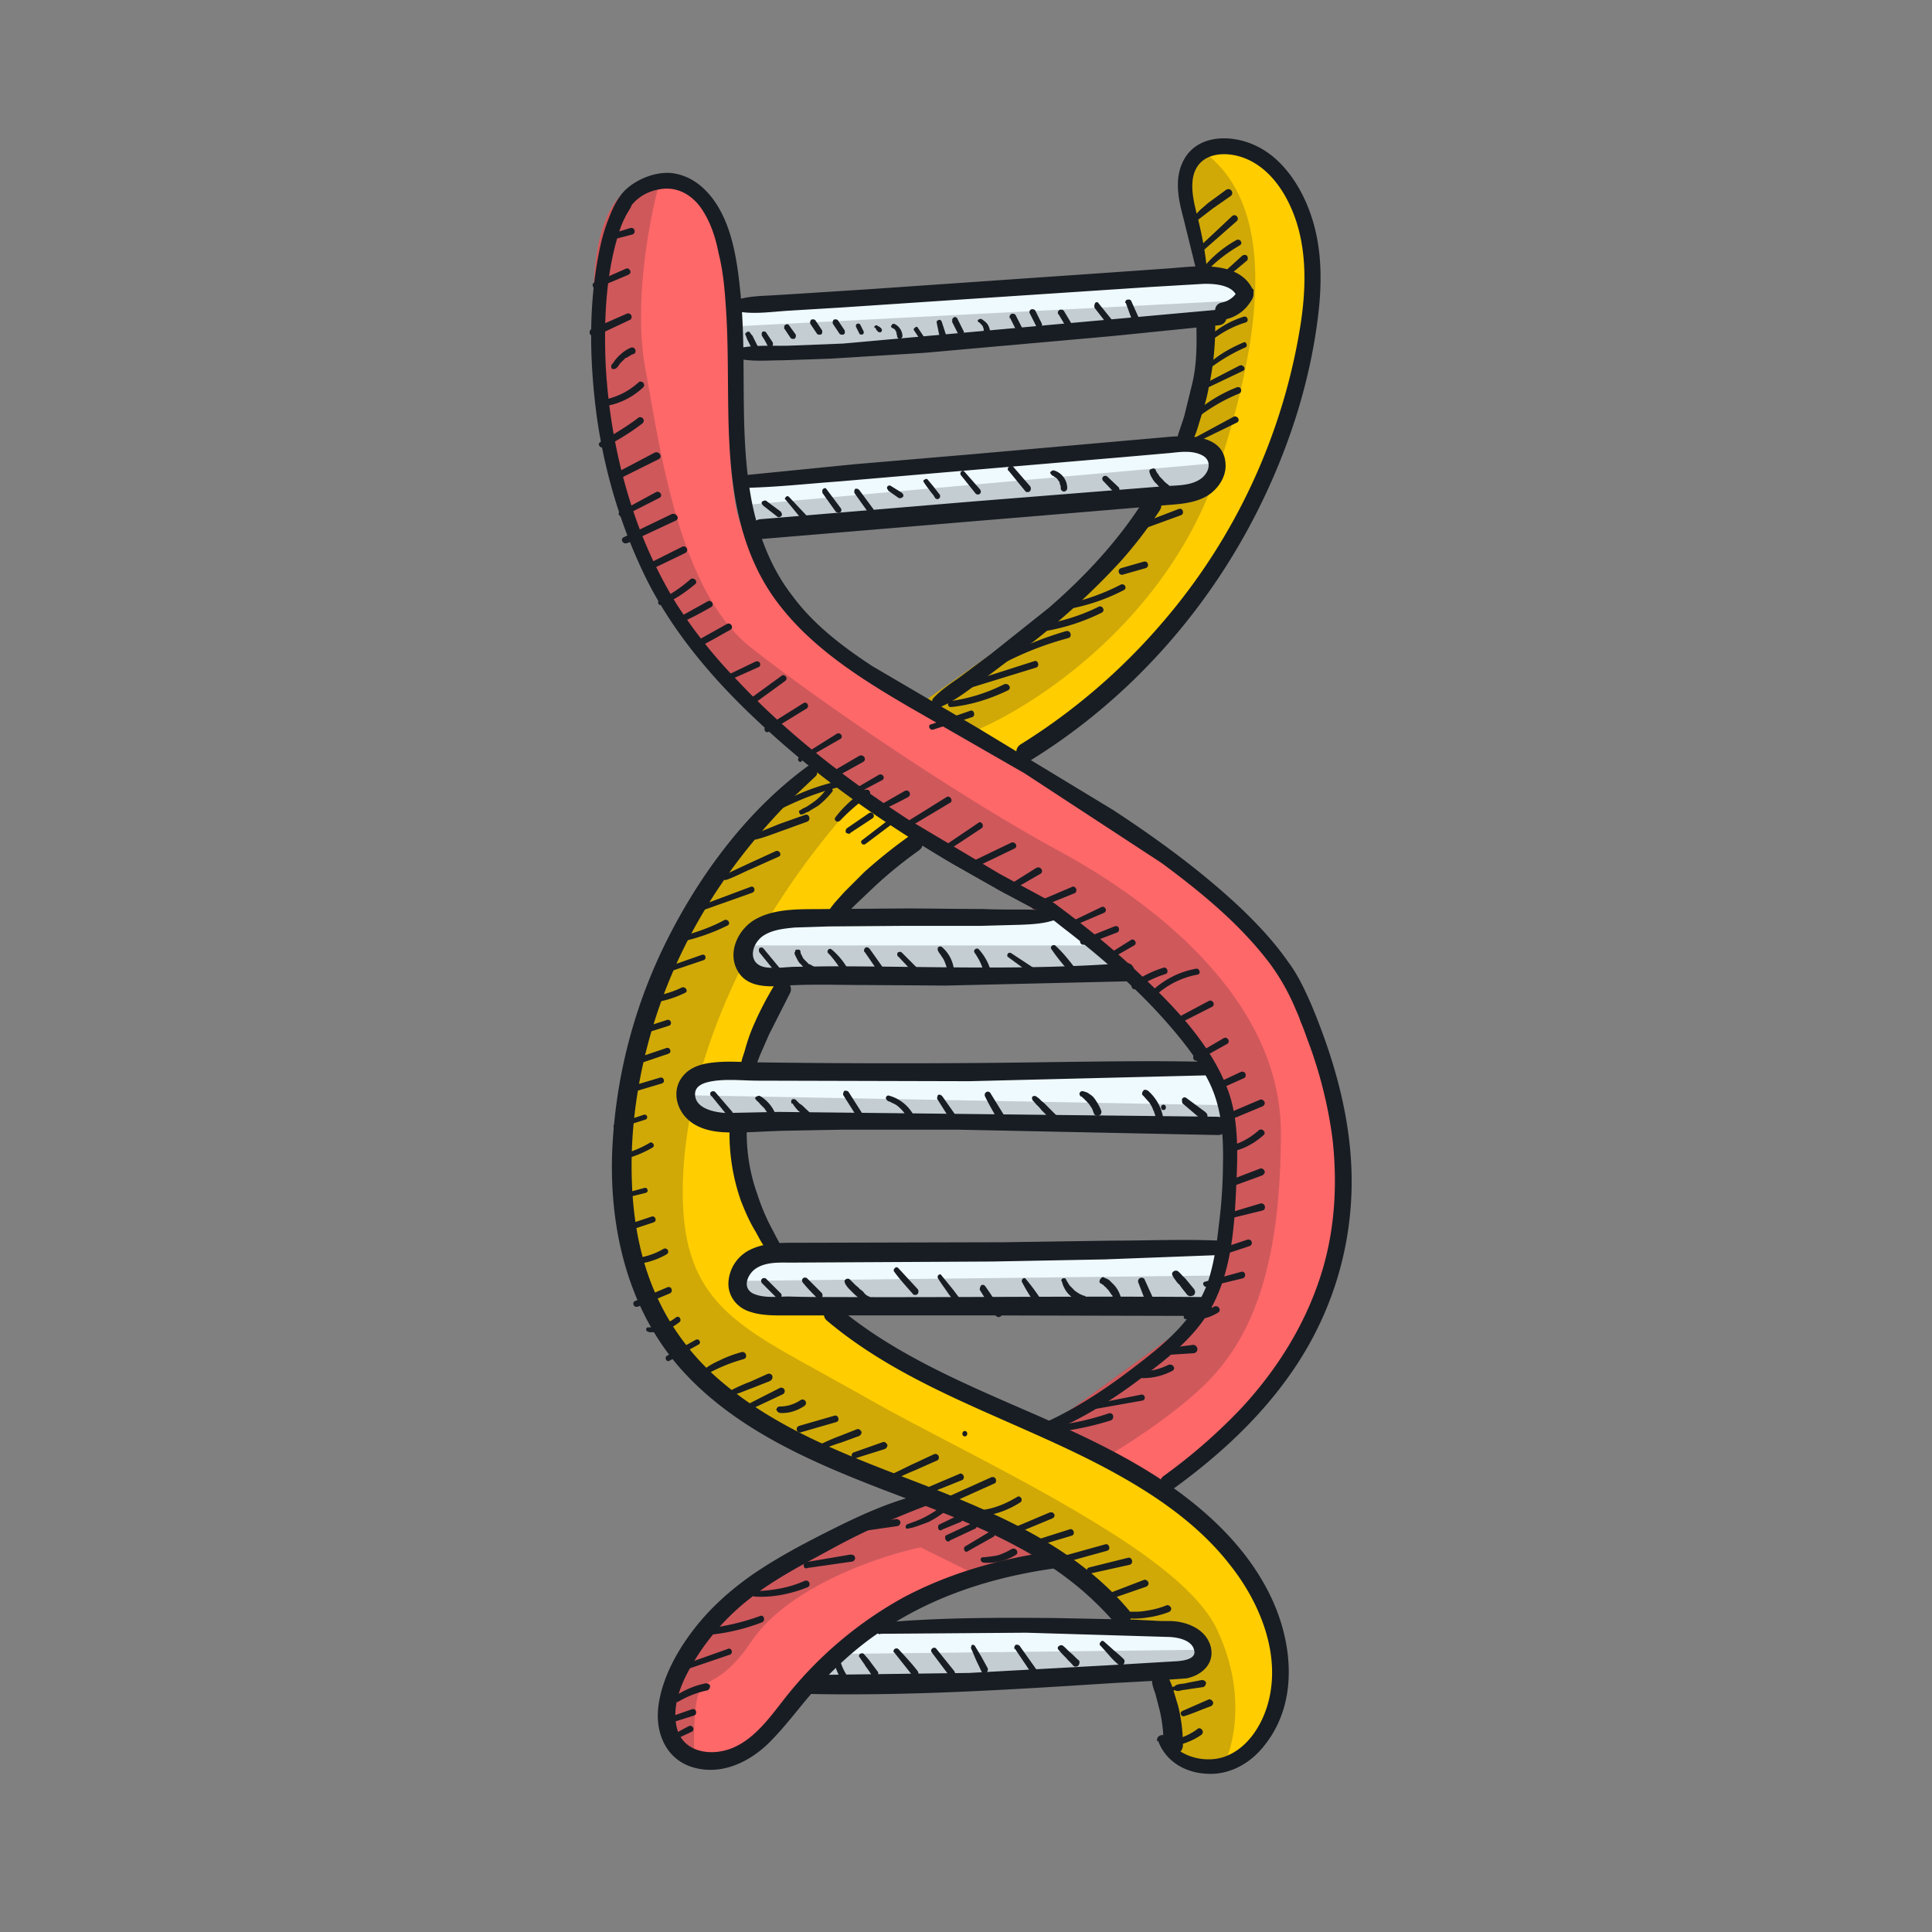
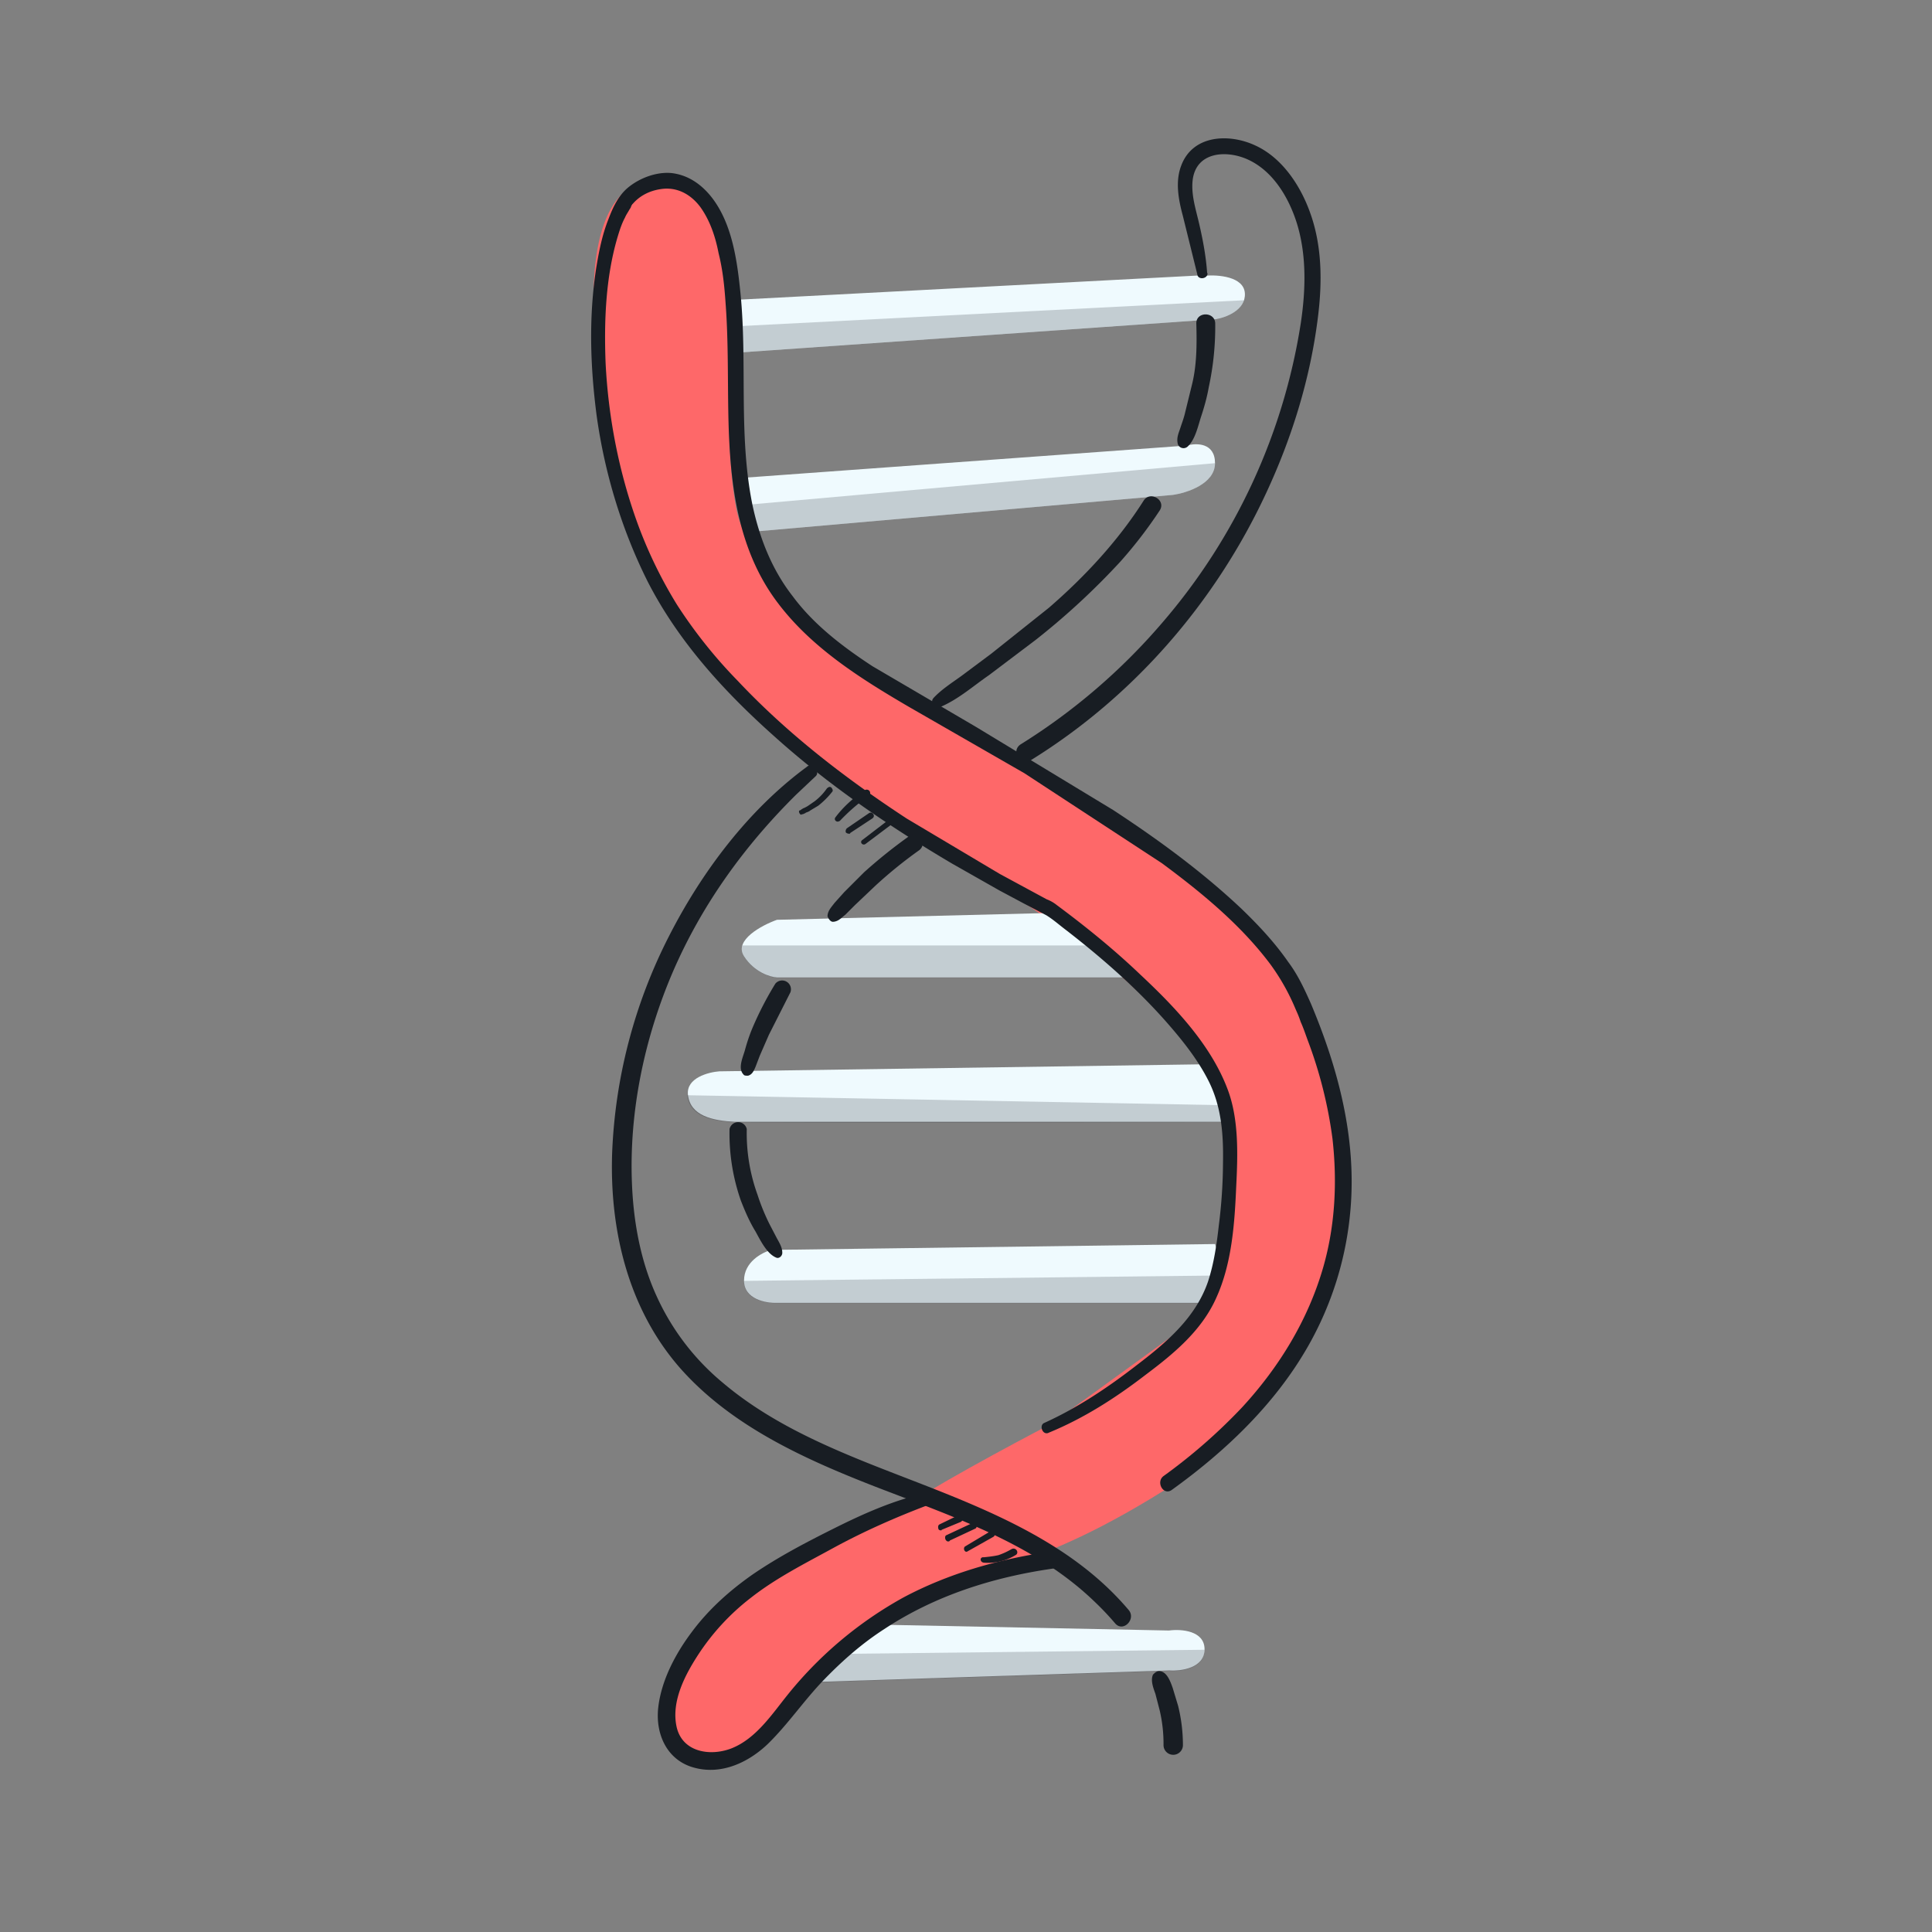
<svg xmlns="http://www.w3.org/2000/svg" width="46" height="46" fill="none">
  <rect width="100%" height="100%" fill="#808080" stroke="none" />
  <path fill="#fe6869" d="M15.727 14.16c-1.175-2.35-2.91-9.902 0-9.902 1.253 0 1.716 1.343 1.8 2.014-.13 1.25-.313 4.162 0 5.818.392 2.07 3.86 4.308 3.86 4.53s4.308 1.902 5.706 3.19 4.7 3.357 4.755 7.832-3.005 7.12-3.804 7.636c-3.552 2.294-5.035 2.098-5.986 2.545s-2.685 1.846-3.19 2.685-1.23 1.566-2.35 1.23-.783-1.4.28-2.965 3.748-2.182 4.587-2.797c.67-.492 2.704-1.585 3.636-2.07l2.853-2.07c.615-.504 1.343-.67 1.455-4.196s-6.2-6.937-7.273-7.552-5.147-3.58-6.322-5.93z" />
-   <path fill="#ffcd00" d="M28.623 6.33c-.354-.587-.85-1.958 0-2.74 1.287-.8 2.378.895 2.6 2.74s-.84 4.56-1.93 6.63c-.873 1.656-3.646 4.12-4.923 5.147l-2.462-1.343 4.056-2.853c1.203-.895 2.462-3.72 2.657-4.783.157-.85.065-2.22 0-2.797zM14.776 26.776c.067-3.5 3.142-7.235 4.67-8.67l2.46 1.846c-.67.494-2.103 1.634-2.46 2.238-.448.755-1.902 3.608-1.902 4.587s.503 2.937 1.427 3.804 1.734 1.426 2.937 2.098 4.7 2.098 6.182 2.993 1.986 2.35 2.406 3.608-.252 1.986-1.007 2.573-.867.168-1.4 0c-.425-.134-.345-.448-.252-.587.056-.26.06-.962-.364-1.678-.532-.895-1.5-1.818-2.126-2.35s-1.93-1.035-3.05-1.566-3.2-1.23-4.755-2.2-2.853-2.322-2.77-6.685z" />
-   <path fill="#181d23" fill-rule="evenodd" d="M29.014 11.14c1.483-4.53.895-6.63-.392-7.552-.85.783-.354 2.154 0 2.74.065.578.157 1.947 0 2.797-.196 1.063-1.455 3.888-2.657 4.783L21.91 16.76l1.23.67c1.464-.587 4.688-2.668 5.874-6.294zm-13.287 3.02c-1.175-2.35-2.9-9.902 0-9.902-.242.84-.655 2.915-.364 4.503l.097.545c.353 2.004.862 4.886 2.42 6.112 1.706 1.343 5.007 3.58 7.33 4.84s5.287 3.58 5.287 6.713-.67 4.7-1.538 5.706c-.694.806-2.08 1.703-2.687 2.05l-1.498-.694.24-.126 2.853-2.07.185-.143c.568-.426 1.168-.877 1.27-4.053.106-3.35-5.595-6.596-7.076-7.44l-.197-.113c-.053-.03-.114-.067-.18-.1-.334-.2-.835-.552-1.413-.986-3.055 3.34-4.28 6.997-4.196 9.626.073 2.272 1.23 2.913 3.206 4.004l1 .556c.606.35 1.347.738 2.138 1.153h.001l.82.43c.95.502 1.93 1.035 2.8 1.577 1.3.8 2.365 1.642 2.743 2.433.738 1.544.393 2.86.128 3.327-.28.114-.442.024-.644-.1-.1-.056-.2-.117-.35-.16-.425-.134-.345-.448-.252-.587.056-.26.06-.962-.364-1.678-.53-.895-1.5-1.818-2.126-2.35a3.28 3.28 0 0 0-.422-.301 12.38 12.38 0 0 1-1.726.548l-1.292-.638c-.98.205-3.155.94-4.028 2.238-.426.633-.728.806-.938.927-.328.188-.432.247-.432 1.73-1.12-.336-.783-1.4.28-2.965.718-1.058 2.177-1.682 3.306-2.166.542-.232 1-.432 1.28-.63a9.47 9.47 0 0 1 .662-.428 42.05 42.05 0 0 0-1.033-.436c-1.078-.444-2.387-.983-3.46-1.654-1.566-.98-2.853-2.322-2.77-6.685.066-3.447 3.065-7.14 4.613-8.616-1.44-1.18-3.005-2.686-3.662-4z" opacity=".2" />
  <path fill="#effafe" d="M28.678 6.552 17.5 7.14V8.4l11.44-.8c.242-.037.722-.213.7-.615s-.643-.448-.95-.42zm-.418 4.056-10.77.783.53 1.26 9.902-.867c.336-.047 1.007-.263 1.007-.755s-.447-.485-.67-.42zM18.497 21.9l6.713-.168 1.595 1.54h-8.308c-.16-.01-.537-.123-.783-.504s.42-.737.783-.867zm-1.37 3.608 11.552-.168.53 1.37H17.5c-.532-.028-1.063-.14-1.12-.643-.045-.403.485-.54.755-.56zm1.23 4.252 10.573-.14c.2.56-.084 1.165-.252 1.4h-10.18c-.26.01-.783-.084-.783-.53s.43-.67.643-.727zm9.483 9.062-6.937-.14-1.65 1.37 8.587-.28c.28.02.84-.056.84-.503s-.56-.485-.84-.448z" />
  <g fill="#181d23">
    <path fill-rule="evenodd" d="M27.84 39.783c.28.02.84-.056.84-.503l-8.6.098-.825.685 8.587-.28zm.838-8.755a1.88 1.88 0 0 0 .284-.658l-11.25.127c0 .447.522.54.783.53h10.182zm.522-4.308-.158-.408-12.68-.235c.056.503.587.615 1.12.643.425.022 8 .01 11.72 0zm-2.396-3.44-.797-.77h-8.33a.29.29 0 0 0 .037.266c.246.38.625.494.783.504h8.308zm2.126-12.252-11.175.993.266.63 9.902-.867c.336-.047 1.007-.263 1.007-.755zm.674-3.878L17.5 7.77v.63l11.44-.8c.203-.03.573-.16.674-.438z" opacity=".2" />
    <path d="M24.96 34.116c.846-.346 1.603-.833 2.32-1.385.667-.5 1.333-1.05 1.68-1.833.372-.82.436-1.77.474-2.654.038-.756.064-1.6-.205-2.308-.4-1.064-1.256-1.962-2.077-2.73-.628-.6-1.295-1.14-1.987-1.654a.888.888 0 0 0-.244-.14l-1.115-.603-2.218-1.32c-1.45-.95-2.833-2.013-4.026-3.282a11.516 11.516 0 0 1-1.45-1.82 10.68 10.68 0 0 1-.923-1.9c-.45-1.23-.705-2.54-.77-3.846-.038-.987 0-2.026.282-2.987.05-.167.103-.333.18-.474.026-.064.064-.115.1-.18.013-.026.04-.05.05-.1.038-.05 0-.013.038-.05.167-.192.4-.308.654-.346.385-.064.718.115.95.423.23.32.36.705.436 1.1.1.397.14.795.167 1.192.064.846.05 1.705.064 2.55.026 1.615.18 3.282 1.192 4.603.808 1.064 1.974 1.795 3.116 2.462l2.744 1.577 3.27 2.14c.936.692 1.872 1.46 2.577 2.397a5.15 5.15 0 0 1 .602 1.064c.05.115.077.167.128.32.064.14.115.295.167.436a10.49 10.49 0 0 1 .59 2.346c.115 1.026.064 2.064-.218 3.05-.36 1.257-1.05 2.385-1.936 3.346a13.166 13.166 0 0 1-1.86 1.628c-.205.14-.013.487.192.333 1.282-.923 2.45-2.038 3.23-3.4a7.9 7.9 0 0 0 1.026-3.346c.128-1.68-.308-3.308-.95-4.834-.154-.346-.308-.68-.538-.987-.32-.462-.705-.872-1.103-1.257-.936-.885-1.987-1.654-3.064-2.36l-3.257-1.974-2.474-1.45c-.705-.462-1.397-.987-1.9-1.667-.5-.64-.795-1.397-.962-2.192-.333-1.654-.115-3.36-.282-5.026-.077-.756-.192-1.628-.667-2.256-.244-.32-.564-.55-.962-.6-.346-.038-.756.103-1.05.346-.23.192-.36.474-.462.744-.154.385-.23.782-.295 1.18-.18 1.167-.14 2.346.013 3.513.192 1.372.6 2.718 1.218 3.95.73 1.423 1.82 2.615 3 3.667 1.295 1.167 2.744 2.154 4.244 3.04l1.128.64.577.308.538.282c.167.103.308.23.462.346.846.654 1.667 1.372 2.372 2.167.385.436.756.898 1.013 1.4.32.615.372 1.282.36 1.974a12.19 12.19 0 0 1-.1 1.5c-.05.45-.115.9-.256 1.333-.295.86-.987 1.45-1.692 1.987-.692.538-1.423 1.026-2.218 1.385-.115.064-.026.295.115.23zm-2.924 1.436c-.756.167-1.474.487-2.167.833-.667.333-1.333.68-1.95 1.103-.55.385-1.05.833-1.45 1.372-.385.513-.718 1.14-.795 1.782s.205 1.282.872 1.45c.64.167 1.27-.128 1.73-.564.487-.474.872-1.05 1.346-1.538.436-.45.9-.86 1.436-1.205 1.205-.795 2.577-1.23 4-1.436.115-.013.167-.154.14-.256-.026-.115-.14-.167-.256-.14-1.192.18-2.36.513-3.423 1.077a9.312 9.312 0 0 0-2.744 2.295c-.385.474-.77 1.077-1.372 1.308-.513.192-1.167.077-1.295-.526s.205-1.23.513-1.705a5.51 5.51 0 0 1 1.256-1.359c.603-.474 1.295-.82 1.974-1.192.73-.397 1.487-.73 2.27-1.026.154-.064.1-.308-.1-.27z" />
    <path d="M28.742 6.513c-.026-.4-.1-.795-.192-1.192-.077-.333-.192-.68-.154-1.026.077-.68.795-.73 1.308-.5.6.27.974.897 1.167 1.5.244.77.218 1.615.1 2.4a14.29 14.29 0 0 1-3.295 7.128 14.602 14.602 0 0 1-3.372 2.898c-.244.154-.026.538.23.385 2.45-1.513 4.4-3.756 5.615-6.372.615-1.32 1.05-2.73 1.23-4.18.103-.82.103-1.68-.18-2.474-.23-.654-.667-1.32-1.308-1.615-.628-.295-1.5-.256-1.77.487-.14.372-.064.795.04 1.18l.346 1.4c.013.14.256.115.244-.038zm-.462 4.117c.18-.167.244-.487.32-.718s.14-.462.18-.692a6.8 6.8 0 0 0 .154-1.513c0-.295-.462-.295-.45 0 .013.474.013.974-.1 1.436l-.167.68c-.026.115-.064.218-.103.333-.038.128-.102.244-.077.385.013.115.14.167.23.1zm-5.885 6.2c.423-.18.782-.5 1.154-.756l1.103-.833a17.21 17.21 0 0 0 2.026-1.872 10.62 10.62 0 0 0 .936-1.218c.154-.244-.23-.474-.385-.23-.603.95-1.398 1.808-2.256 2.55L23.6 15.565l-.705.526c-.23.167-.474.32-.667.526-.102.115.038.256.167.205zm5.065 23.027c-.077.14 0 .333.05.474l.103.398a3.5 3.5 0 0 1 .09.821.231.231 0 1 0 .462 0 3.9 3.9 0 0 0-.115-.936l-.128-.423c-.05-.14-.128-.372-.295-.4-.064-.013-.128.026-.167.077zm-8.244-21.603c-1.4 1.026-2.513 2.513-3.295 4.05a12.4 12.4 0 0 0-1.346 5.141c-.064 1.846.385 3.73 1.628 5.14 1.218 1.372 2.95 2.154 4.628 2.808 1.82.705 3.77 1.346 5.205 2.718a6.85 6.85 0 0 1 .513.538c.192.23.513-.103.32-.32-1.27-1.5-3.1-2.282-4.872-2.974-1.68-.654-3.423-1.27-4.808-2.45a5.77 5.77 0 0 1-1.564-2.064c-.372-.82-.538-1.73-.577-2.628-.077-1.73.295-3.5.974-5.077.692-1.6 1.705-3 2.936-4.218l.462-.436c.115-.103-.064-.333-.205-.23zm.628 3.693c.128-.013.192-.1.282-.167l.23-.23.487-.462c.32-.295.667-.577 1.026-.833.1-.064.128-.18.077-.282s-.192-.14-.282-.077a12.02 12.02 0 0 0-1.09.872l-.474.474-.23.256c-.077.103-.167.192-.167.32.026.064.077.14.14.128zm-2.038 3.666c.103-.026.14-.115.18-.205l.103-.27.218-.5.513-1.013a.21.21 0 0 0-.359-.205 7.91 7.91 0 0 0-.538 1.038c-.077.18-.14.372-.192.564-.05.167-.167.423-.026.564.013.026.064.026.102.026zm.82 4.217c0-.128-.064-.23-.128-.346l-.167-.32a4.97 4.97 0 0 1-.295-.718 4.31 4.31 0 0 1-.256-1.564.21.21 0 0 0-.41 0 4.825 4.825 0 0 0 .27 1.705c.1.256.205.5.346.73.115.205.27.538.5.628.064.026.14-.04.14-.115z" />
-     <path d="M27.575 41.45c.18.487.64.757 1.154.782.564.038 1.077-.27 1.4-.705.782-1 .654-2.398.14-3.487-.55-1.167-1.526-2.077-2.577-2.782-1.115-.744-2.36-1.282-3.6-1.82-1.436-.628-2.897-1.282-4.115-2.295-.205-.167-.487.115-.295.295 1.974 1.667 4.513 2.36 6.757 3.577 1.064.577 2.1 1.282 2.846 2.244.705.885 1.205 2.1.923 3.23-.14.564-.5 1.154-1.077 1.346-.487.154-1.1-.026-1.36-.474-.064-.103-.256-.038-.218.1zm-10.1-34.052c.423.1.872.026 1.295 0l1.27-.077 2.5-.167 4.833-.32 1.308-.077c.256 0 .667.026.77.308.013-.05.013-.103.026-.154a.55.55 0 0 1-.397.295c-.256.064-.154.45.103.397a.937.937 0 0 0 .5-.295c.05-.064.103-.128.14-.205.05-.115.013-.205-.05-.308-.18-.282-.5-.397-.82-.436-.397-.05-.82.013-1.218.038l-1.423.1-5.564.385-1.6.103-.808.05c-.282.013-.6.026-.86.128-.128.05-.14.218-.013.244z" />
-     <path d="M17.575 8.54c.346.077.73.038 1.077.038l1.115-.038 2.256-.14 4.475-.4 2.526-.256c.244-.026.244-.397 0-.372l-8.95.808-1.27.05c-.397.013-.833-.026-1.23.064-.128.026-.128.23 0 .256zm.128 3.076c.77-.013 1.526-.1 2.282-.154l2.23-.192 4.513-.385 1.14-.1c.244-.026.513-.064.744.05.244.115.192.385.013.538-.244.205-.628.18-.923.205l-4.513.36-5.077.423c-.308.026-.308.5 0 .474l9.654-.808c.346-.026.718-.05 1.013-.244.244-.167.423-.45.4-.744-.038-.667-.82-.68-1.32-.64l-4.795.423-2.705.23-2.705.27c-.154.038-.115.295.038.282zm7.475 10.14c-.295-.1-.564-.1-.872-.1-.295 0-.603 0-.897-.013-.615 0-1.23-.013-1.846-.013l-1.846.013c-.55.013-1.18-.038-1.68.218-.423.205-.718.757-.5 1.205.218.462.756.436 1.192.4.615-.038 1.244-.013 1.872-.013l1.923.013 4.27-.1c.282-.026.282-.462 0-.436-2.346.18-4.705.077-7.052.077l-.872.013c-.205.013-.423.038-.628.013-.45-.064-.372-.55-.064-.757.218-.14.487-.167.744-.192l.808-.026 1.692-.013h1.9l.962-.026c.32-.013.603-.026.898-.14.064-.013.077-.128-.013-.154zm3.59 3.526c-1.795-.04-3.6.013-5.372.026a241.15 241.15 0 0 1-5.282-.013c-.372 0-.744-.038-1.103 0-.282.026-.577.103-.756.333-.23.282-.18.667.038.936.244.295.628.385 1 .397.462.013.9-.026 1.372-.038l1.398-.026h2.744l6.18.128c.282.013.282-.423 0-.436l-10.45-.115-1.244.026c-.27-.013-.744-.1-.744-.45 0-.244.308-.295.5-.32.333-.038.667 0 1 0l5.026.013 5.68-.14c.218-.013.218-.32.013-.32zm.27 4.257c-.846-.038-1.705 0-2.564 0l-2.564.038-5.052.013c-.346 0-.705.013-1.026.18a.92.92 0 0 0-.487.744c-.026.32.18.6.474.705.308.115.654.1.974.1h4.64l5.205.013c.282 0 .282-.436 0-.45-2.923-.026-5.846.013-8.77 0-.36 0-.718 0-1.077-.013-.27 0-.615.05-.872-.077-.23-.128-.14-.4.026-.55.244-.205.602-.18.897-.18l4.795-.026 2.654-.05 2.718-.103c.218-.026.23-.32.026-.333zM20.96 38.9l3.474-.026 3.423.102c.205.013.526.077.577.32.05.205-.256.244-.398.256l-1.692.1-3.27.18-3.808.05a.23.23 0 0 0 0 .45c2.398.05 4.795-.102 7.192-.256l.898-.05.885-.064c.218-.038.45-.167.55-.372.115-.23.038-.5-.128-.68-.18-.192-.45-.282-.692-.308-.154-.013-.308 0-.462-.013l-.5-.026-1.872-.038c-1.398-.013-2.808-.013-4.192.115-.14.026-.154.256.013.27zm2.012-4.7c.077 0 .077-.128 0-.128s-.077.128 0 .128zm4.73-7.77c.077 0 .077-.128 0-.128s-.077.128 0 .128zm.77-21.155.4-.308.423-.295c.102-.064.013-.218-.1-.154l-.436.32-.192.167-.18.192c-.064.05 0 .128.064.077zm.115.745.86-.756c.077-.077-.038-.192-.115-.115l-.833.782c-.064.05.026.14.1.1zm.091.493c.243-.27.526-.487.833-.667.1-.05.013-.18-.077-.128a2.75 2.75 0 0 0-.846.73c-.04.038.05.103.1.064zm.384.217.628-.526c.026-.026.026-.077 0-.115-.026-.026-.077-.026-.115 0l-.603.55c-.026.026-.026.064 0 .1s.064.026.1 0zm.282.552a.89.89 0 0 0 .5-.333c.013-.026 0-.064-.026-.077s-.064 0-.077.026a.83.83 0 0 1-.423.295c-.064.013-.038.103.026.1z" />
-     <path d="M28.832 8.116c.244-.192.526-.346.82-.436.1-.026.05-.167-.038-.14a2.23 2.23 0 0 0-.859.5c-.05.05.026.128.077.077zm-.077.692c.282-.218.577-.397.9-.538.064-.026.013-.154-.05-.115-.333.14-.667.333-.923.6-.05.038.013.103.064.064zm0 .422.833-.397c.1-.038.013-.167-.077-.128l-.82.423c-.05.038 0 .128.064.103zm-.167.655a4.25 4.25 0 0 1 .91-.513c.038-.013.064-.05.05-.1s-.05-.064-.1-.05a3.38 3.38 0 0 0-.949.564c-.038.038.026.128.077.1zm-.064.628.923-.45c.1-.05.013-.18-.077-.14l-.9.487c-.064.038-.013.14.064.102zm-1.257 2.064.846-.308c.04-.013.064-.05.05-.1s-.05-.064-.1-.05l-.833.32c-.077.038-.05.154.026.128zm-.525 1.103.538-.154c.038-.013.064-.05.05-.102-.013-.04-.05-.064-.103-.05l-.538.154c-.038.013-.064.05-.05.103.013.038.05.064.103.05zm-1.462.846a4.62 4.62 0 0 0 1.474-.474c.1-.05.013-.18-.077-.128a5.14 5.14 0 0 1-1.436.487c-.077 0-.038.128.04.115zm-.782.55a4.86 4.86 0 0 0 1.731-.487c.1-.05.013-.192-.077-.14-.513.257-1.077.4-1.64.474-.115.013-.115.154-.013.154zm-.564.694a7.57 7.57 0 0 1 1.5-.577c.102-.026.064-.192-.05-.167a8.384 8.384 0 0 0-1.526.615c-.1.05-.013.18.077.128zm-.808.6 1.538-.474c.103-.026.05-.192-.038-.154l-1.526.487c-.1.04-.064.167.026.14zm-.474.464c.474-.05.923-.192 1.346-.397.103-.05.013-.192-.1-.14a4.037 4.037 0 0 1-1.282.397c-.077.013-.05.154.026.14zm-.436.538.923-.295c.103-.026.05-.192-.038-.154l-.923.32c-.1.013-.05.154.04.128zM18.5 19.308c.474-.244.95-.436 1.462-.564.1-.026.05-.167-.038-.14-.526.128-1.04.32-1.474.615-.05.04 0 .115.05.1zm-.502.68c.205-.05.4-.128.615-.205l.603-.218c.103-.038.05-.192-.038-.167l-.615.218-.603.244c-.1.038-.038.14.038.128zm-.705.962c.218-.077.4-.18.615-.27l.628-.282c.1-.038.013-.18-.077-.128l-.615.282-.603.282c-.064.038-.026.14.05.115zm-.757.794 1.372-.487c.1-.038.05-.18-.04-.14l-1.372.513c-.077.026-.05.14.038.115zm-.32.68a4.807 4.807 0 0 0 1.1-.385c.1-.04.013-.18-.077-.128-.333.18-.692.295-1.05.397-.064.013-.038.128.038.115zm-.45.77.987-.333c.077-.026.05-.154-.038-.128l-.987.346c-.064.038-.038.14.038.115zm-.333.692a2.51 2.51 0 0 0 .872-.244c.1-.038.013-.167-.077-.128-.257.128-.54.192-.82.244-.064.013-.05.14.026.128zm-.282.782.77-.244c.1-.026.05-.167-.038-.14l-.756.244c-.103.038-.064.167.026.14zm0 .68.756-.256c.1-.026.05-.167-.038-.14l-.757.256c-.1.038-.05.18.04.14zm-.167.68.77-.23c.1-.026.05-.167-.04-.14l-.77.23c-.077.038-.04.167.038.14zm-.308.847.692-.218c.077-.026.038-.14-.04-.115l-.692.23c-.05.013-.026.115.038.103zm-.013.757c.308-.038.603-.154.872-.308.077-.038 0-.154-.064-.115a2.464 2.464 0 0 1-.82.308c-.064.026-.05.128.013.115zm.1.922.616-.154c.077-.026.038-.14-.04-.115l-.615.167c-.064.013-.026.128.038.103zm.1.782.692-.23c.1-.026.05-.167-.038-.14l-.692.23c-.1.038-.05.167.038.14zm.128.77a1.8 1.8 0 0 0 .885-.244c.077-.05.013-.167-.077-.128a1.65 1.65 0 0 1-.808.23c-.1.013-.1.14 0 .14zm.18 1.013.77-.32c.038-.013.064-.05.05-.1s-.05-.064-.1-.05l-.782.333c-.064.038-.013.154.05.128zm.282.6c.27.013.526-.077.73-.244.026-.026.026-.064 0-.1s-.064-.026-.1 0a1.12 1.12 0 0 1-.64.23c-.077-.013-.077.103 0 .103zm.486.68.692-.385c.077-.038.013-.154-.064-.115l-.692.385c-.064.05 0 .154.064.115zm.78.384a3.96 3.96 0 0 1 .987-.423c.103-.026.064-.192-.05-.167-.18.05-.36.115-.538.205-.18.077-.333.18-.474.308-.038.026.026.102.077.077zm.76.423c.14-.038.282-.103.423-.154l.423-.167c.05-.026.077-.064.064-.128-.026-.05-.077-.064-.128-.038l-.4.18a3.96 3.96 0 0 0-.41.18c-.1.038-.038.154.038.128zm.487.307.68-.32c.038-.026.05-.077.026-.115s-.077-.05-.115-.026l-.68.346c-.038.013-.05.064-.026.103.026.026.077.038.115.013zm.609.129c.205.013.4-.05.577-.167.038-.026.05-.077.026-.115s-.077-.05-.115-.026a.88.88 0 0 1-.5.154.081.081 0 0 0-.077.077c.013.038.05.077.1.077zm.487.462.846-.244c.102-.026.05-.18-.038-.154l-.846.244c-.1.038-.05.18.04.154zm.538.384c.14-.038.282-.1.423-.14l.423-.154c.038-.013.077-.064.064-.103s-.064-.077-.102-.064l-.423.167c-.14.05-.282.115-.423.18-.077.038-.026.14.038.115zm.77.232.692-.218c.038-.013.077-.064.064-.103s-.064-.077-.103-.064l-.692.244c-.038.013-.064.05-.05.1 0 .038.05.064.1.05zm.846.525c.192-.064.36-.154.55-.23l.55-.244c.038-.013.05-.077.026-.115s-.077-.05-.115-.026l-.526.244-.526.256c-.064.05-.026.14.04.115zm.846.333.833-.333c.04-.013.064-.05.05-.102-.013-.038-.064-.077-.103-.05l-.846.36c-.064.026-.013.154.064.128zm.616.192 1-.45c.04-.013.05-.077.026-.115s-.077-.05-.115-.026l-1 .45a.07.07 0 0 0-.026.102c.038.05.1.05.115.038zm.756.32c.308-.038.603-.154.86-.32.077-.05 0-.18-.077-.128-.257.154-.526.27-.82.308-.038 0-.064.05-.05.1s.05.064.1.05zm.846.385.77-.32c.04-.013.077-.064.05-.103-.026-.05-.064-.05-.115-.038l-.756.32c-.077.038-.026.167.05.14zm.462.32.77-.23c.103-.026.05-.18-.038-.154l-.77.244c-.1.026-.05.167.038.14zm.692.384.923-.256c.102-.026.05-.18-.038-.154l-.923.256c-.077.05-.05.18.04.154zm.538.283.923-.205c.103-.026.064-.192-.038-.167l-.923.23c-.1.026-.05.167.038.14zm.526.59.782-.27c.038-.013.077-.05.064-.103-.013-.038-.064-.077-.103-.064l-.77.295c-.038.013-.064.05-.05.1 0 .038.038.064.077.05zm.282.462c.167.038.36.026.526 0a2.31 2.31 0 0 0 .513-.128c.038-.013.077-.05.064-.102-.013-.038-.064-.077-.103-.064a2 2 0 0 1-.474.128 1.404 1.404 0 0 1-.244.026h-.256c-.1.013-.103.115-.026.14zm1.167 1.73h.038c-.013 0-.013-.013-.026-.013.05.05.128.026.18.013s.115-.013.167-.026l.346-.05c.038-.013.064-.064.064-.103-.013-.05-.064-.064-.103-.064l-.333.064a.63.63 0 0 1-.154.026c-.05.013-.14.013-.167.077l.026-.026c-.013.013-.026.013-.038.013-.064.013-.05.103 0 .1zm.256.615c.205-.064.4-.154.615-.23.038-.013.077-.05.064-.103-.013-.038-.064-.077-.103-.064l-.615.27c-.1.038-.038.154.038.128zm-.153.693c.192-.05.385-.128.55-.244.038-.026.05-.077.026-.115s-.077-.064-.115-.026c-.154.115-.32.192-.513.244-.038.013-.064.05-.05.1s.064.064.102.05zm-12.065-.103c.167-.064.32-.14.487-.218a.07.07 0 0 0 .026-.103c-.026-.038-.064-.05-.103-.026a5.1 5.1 0 0 0-.449.256c-.026.013-.04.038-.026.064a.097.097 0 0 0 .064.026zm-.155-.384.692-.218c.04-.013.064-.05.05-.1s-.05-.064-.1-.05l-.692.244c-.064.026-.038.14.038.115zm.322-.55a2.29 2.29 0 0 1 .692-.269c.038-.013.064-.064.064-.103-.013-.05-.064-.064-.103-.064-.256.05-.5.154-.718.295-.1.064-.026.192.064.14zm.205-.77 1.013-.346c.1-.026.05-.18-.038-.14l-1.013.36c-.064.026-.038.154.038.128zm.383-.808a4.79 4.79 0 0 0 1.398-.308c.1-.038.05-.192-.038-.154-.45.167-.9.256-1.372.32-.077.026-.064.14.013.14zm1.232-.923c.423.026.86-.064 1.244-.218.115-.038.05-.205-.064-.154-.372.167-.782.23-1.18.244-.1 0-.1.115 0 .128zm1.244-.68 1.077-.154c.05-.013.077-.064.064-.103-.013-.05-.064-.064-.103-.064l-1.064.18c-.038.013-.064.05-.05.1 0 .038.038.05.077.05zm1.36-.884.795-.115c.05-.013.077-.064.064-.103-.013-.05-.064-.064-.103-.064l-.77.128c-.1.013-.077.154.013.154zm1.013-.54c.192-.064.385-.1.577-.038.038.013.1-.013.103-.05s-.013-.1-.05-.103a1.18 1.18 0 0 0-.667.077c-.077.026-.038.14.04.115zm3.6-1.82a6.84 6.84 0 0 0 1.257-.27c.103-.038.064-.205-.05-.167a6.47 6.47 0 0 1-1.218.282c-.038 0-.077.026-.077.077.013.038.05.077.1.077zm.783-.525 1.23-.218c.1-.026.05-.167-.038-.14l-1.23.244c-.077.013-.04.128.038.115zm1.038-.77c.308.05.628-.013.9-.154.103-.05.013-.192-.1-.14a1.51 1.51 0 0 1-.385.128 1.47 1.47 0 0 1-.41.013c-.1 0-.115.14-.026.154zm.63-.525.77-.05c.05 0 .1-.038.1-.1 0-.038-.038-.1-.1-.1l-.782.1c-.077.013-.064.14.013.14zm.6-.86a1.13 1.13 0 0 0 .756-.154c.1-.05.013-.205-.1-.14a1.133 1.133 0 0 1-.64.154c-.077-.013-.102.128-.026.14zm.5-.768.846-.205c.103-.026.064-.192-.038-.154l-.846.23c-.1.013-.05.14.038.128zm.32-.744.692-.23c.038-.013.064-.05.05-.102-.013-.04-.05-.064-.103-.05l-.692.23c-.038.013-.064.05-.05.103.013.038.064.064.103.05zm.217-.884.782-.192c.103-.026.064-.192-.05-.167l-.77.23c-.1.013-.05.14.038.128zm0-.744.77-.282c.038-.013.077-.064.064-.103s-.064-.077-.103-.064l-.77.295c-.038.013-.064.05-.05.103.013.026.05.064.1.05zm0-.846c.295-.038.577-.192.808-.398.077-.064-.038-.18-.115-.115a1.63 1.63 0 0 1-.73.385c-.038.013-.05.05-.05.077.026.04.05.05.1.05zm-.153-.692.923-.385c.038-.013.077-.05.064-.103-.013-.038-.064-.077-.103-.064l-.936.398c-.077.038-.026.18.05.154zm-.13-.782.628-.282c.038-.013.05-.077.026-.115s-.077-.05-.115-.026l-.628.295a.07.07 0 0 0-.026.102c.026.026.077.038.115.026zm-.475-.706.692-.385c.1-.05.013-.192-.077-.14l-.68.397c-.1.05-.013.18.064.128zm-.525-.834.86-.436c.1-.05.013-.192-.077-.14l-.846.45c-.103.038-.026.167.064.128zm-.55-.64a2.007 2.007 0 0 1 1.064-.564c.1-.013.05-.167-.038-.14a2.05 2.05 0 0 0-1.128.615c-.05.05.038.154.103.1zm-.394-.23c.205-.154.45-.27.692-.346.103-.026.05-.18-.038-.154a2.55 2.55 0 0 0-.73.36c-.038.026-.05.064-.026.103.013.05.064.064.103.04zm-.68-.667.628-.36c.1-.05 0-.192-.077-.128l-.615.385c-.064.038-.013.14.064.103zm-.55-.373.77-.295c.038-.013.064-.05.05-.1s-.05-.064-.1-.05l-.77.308c-.038.013-.064.05-.05.077.013.038.05.064.1.05zm-.4-.397.872-.372a.07.07 0 0 0 .026-.103c-.026-.038-.064-.05-.103-.026l-.833.4c-.064.013-.026.115.038.1zm-.768-.46.923-.372c.038-.013.064-.05.05-.103-.013-.04-.064-.077-.103-.05l-.936.398c-.064.026-.013.154.064.128zm-.667-.385.782-.45c.1-.05.013-.205-.1-.14l-.756.474c-.077.05-.013.167.064.115zm-.665-.654.833-.4c.1-.05.013-.18-.077-.14l-.833.4c-.1.05-.013.18.077.14zm-.784-.333.833-.55c.077-.05 0-.192-.077-.128l-.833.564c-.077.05 0 .167.077.115zm-.782-.64.86-.513c.1-.05 0-.192-.077-.14l-.846.526c-.1.05-.013.18.064.128zm-.704-.374c.192-.077.385-.18.577-.282.038-.026.05-.077.026-.115s-.077-.05-.115-.026l-.538.308c-.026.013-.038.05-.026.077s.05.05.077.04zm-.757-.307.705-.372c.1-.05.013-.18-.077-.128l-.68.397c-.064.04-.013.14.05.103zm-.436-.424.692-.385c.1-.05.013-.205-.1-.14l-.68.398c-.1.038-.013.167.077.128zm-.782-.4.923-.526c.1-.05.013-.18-.077-.128l-.9.564c-.05.038 0 .128.064.1zm-.77-.706.9-.55c.077-.05.013-.18-.077-.128l-.9.564c-.064.05 0 .167.077.115zm-.372-.653.756-.55c.038-.026.05-.064.026-.103s-.077-.05-.103-.026l-.756.55c-.026.026-.05.064-.026.103.026.026.077.038.103.026zm-.73-.5.86-.385c.038-.013.05-.064.026-.103s-.064-.04-.103-.026l-.833.4c-.05.013-.013.128.05.103zm-.6-.847c.27-.128.526-.282.782-.423.1-.05.013-.192-.077-.14l-.782.436c-.077.05-.013.167.077.128zm-.383-.602c.244-.102.474-.23.705-.36.1-.05.013-.192-.077-.14l-.692.385c-.064.05 0 .154.064.115zm-.437-.423c.282-.115.538-.295.77-.487.077-.064-.04-.18-.115-.115-.218.192-.462.36-.73.487-.038.013-.05.064-.026.103.013.026.064.026.103.013zm-.23-.86.77-.372c.038-.026.05-.077.026-.115s-.077-.05-.115-.026l-.77.385c-.038.026-.05.077-.026.103.026.038.077.05.115.026zm-.615-.603 1.154-.538c.102-.05.013-.192-.1-.154l-1.14.55c-.1.05-.013.18.077.14zm-.1-.64.86-.436c.1-.05.013-.18-.077-.14l-.846.46c-.1.04-.013.154.064.115zm-.077-.9.923-.46c.103-.05.013-.205-.1-.154l-.9.474c-.077.064 0 .192.077.14zm-.372-.742c.32-.167.615-.346.9-.564.038-.026.05-.077.026-.115s-.077-.05-.115-.026c-.282.218-.6.4-.897.577-.1.04-.013.167.077.128zm.128-1.002c.295-.064.577-.218.795-.423.077-.077-.038-.192-.115-.115a1.7 1.7 0 0 1-.718.385c-.102.026-.064.167.038.154zm.18-.9c.013-.013.026-.038.038-.05 0-.013.013-.013.013-.026l.013-.013c.026-.038.064-.064.1-.103l.04-.04c0 .013.013 0 .026 0l.013-.013c.013 0 .013-.013.026-.013a.44.44 0 0 1 .128-.064c.038-.013.05-.077.026-.115s-.077-.05-.115-.026a.82.82 0 0 0-.244.167c-.038.026-.064.064-.1.103s-.064.1-.1.128c-.013.038-.013.1.026.103s.077 0 .103-.038zm-.552-.73L15 7.615c.038-.013.05-.077.026-.115s-.077-.05-.115-.026l-.846.372c-.026.026-.038.077-.013.115s.064.038.103.026zm.052-1.153.756-.32c.04-.013.077-.064.05-.103-.026-.05-.064-.064-.115-.038l-.756.333c-.05.038 0 .167.064.128zm.32-1.142.54-.14c.038-.013.064-.05.05-.103-.013-.038-.05-.064-.103-.05l-.54.167c-.064.038-.038.154.05.128zm3.23 2.244a.848.848 0 0 1 .038.1l.115.23c.013.038.064.05.103.026s.05-.064.026-.103l-.115-.23-.026-.026c-.013-.026-.026-.026-.026-.038-.013-.026-.038-.038-.064-.026-.05.026-.064.05-.05.077zm.385.014c.05.077.1.154.14.244.013.026.064.038.1.026s.038-.064.026-.1l-.154-.23c-.013-.026-.05-.038-.077-.026s-.038.038-.026.077zm.533-.173.154.23c.013.026.05.038.1.026.026-.013.038-.064.026-.1l-.167-.23c-.013-.013-.026-.013-.038-.013s-.026 0-.038.013c-.026.013-.038.038-.026.064zm.628-.1.154.23c.013.026.05.038.1.026.026-.013.038-.05.026-.1l-.154-.23c-.013-.026-.05-.038-.1-.026a.098.098 0 0 0-.026.1zm.537 0 .154.23c.013.026.064.038.1.026s.038-.064.026-.1l-.154-.23c-.013-.026-.05-.038-.1-.026a.098.098 0 0 0-.026.1zm.553.077.077.154c0 .013.026.026.038.026h.038c.026-.013.038-.05.026-.077l-.077-.154c-.013-.026-.05-.038-.077-.026-.013.013-.026.013-.026.038-.013.013 0 .026 0 .038zm.461.023c0 .013.013.013.013.026s.013.013.013.026l.038.038c.013.013.026.013.038.013h.026c.026-.026.026-.038.026-.05s0-.026-.013-.038l-.038-.038c-.013 0-.013-.013-.026-.013s-.013-.013-.026-.013l-.013-.013h-.013c-.013 0-.026 0-.038.013s-.013.026-.013.038v.013c.026-.013.026-.013.026 0zm.398 0c.013 0 .026.013.026.013l.026.013.026.026c0 .013 0 .026.013.026 0 .013.013.026.013.026v.026c0 .013 0 .026.013.038V8a.064.064 0 1 0 .128 0 .33.33 0 0 0-.18-.282c-.026-.013-.064-.013-.077.026-.026.026-.013.05.013.064zm.525.064.154.23c.013.026.05.038.077.013a.048.048 0 0 0 .013-.077l-.154-.23c-.013-.026-.038-.038-.064-.013-.038.026-.05.05-.026.077zm.54-.167.064.308c.013.038.05.064.1.05s.064-.05.05-.1l-.1-.308c-.013-.026-.038-.05-.064-.038-.05.013-.064.038-.05.077zm.358-.051.154.308c.013.026.064.038.1.026a.09.09 0 0 0 .026-.1l-.154-.308c-.013-.026-.05-.038-.077-.026-.038.026-.05.05-.038.1zm.64.013.013.013c.026.026.038.026.038.038l.026.026c.013.013.013.026.026.038v.013c0 .013 0 .013.013.026v.115c-.013.038.013.077.05.1s.077-.013.1-.05a.37.37 0 0 0-.039-.231c-.026-.064-.1-.115-.154-.154-.026-.013-.064-.013-.1.026 0 0 0 .026.026.05zm.744-.1.154.308c.013.038.064.05.103.026s.038-.064.026-.103L24.18 7.5c-.013-.026-.064-.038-.1-.026-.04.026-.05.064-.04.103zm.474-.1.154.308c.013.038.064.038.1.026.038-.026.038-.064.026-.1l-.154-.308c-.013-.026-.064-.038-.1-.026-.038.026-.05.064-.026.1zm.68.013.23.385c.026.038.064.05.103.026s.05-.064.026-.103l-.23-.385c-.013-.026-.064-.038-.1-.026-.05.026-.05.064-.038.103zm.847-.166.308.397c.026.026.064.026.1 0 .026-.013.038-.064.013-.1l-.32-.397c-.013-.026-.05-.026-.077 0-.013.038-.026.064-.013.1zm.756-.1.14.385c.013.05.064.077.115.05.026-.013.038-.026.038-.038a.08.08 0 0 0 0-.077l-.167-.372c-.013-.026-.05-.038-.1-.026-.026.013-.05.05-.038.077zm-8.64 4.82.346.27c.026.026.077 0 .1-.026.013-.038 0-.064-.026-.1l-.346-.256c-.026-.013-.064 0-.1.026-.013.026 0 .064.026.077zm.538-.14.4.487c.026.026.077.026.103 0s.026-.064 0-.103l-.423-.45c-.013-.013-.05-.026-.064 0-.026.013-.038.05-.026.064zm.872-.166.32.45c.026.026.064.038.1.026s.05-.064.026-.1l-.346-.462c-.013-.026-.05-.026-.077 0a.06.06 0 0 0-.013.077zm.77.013.32.45c.026.026.064.04.1.026s.05-.064.026-.1l-.333-.45c-.026-.026-.05-.04-.1-.026-.013.013-.026.064-.013.1zm.796-.064.256.18c.026.013.077 0 .1-.026s.013-.064-.026-.1l-.27-.167c-.026-.013-.064 0-.077.026s0 .064.026.077zm.858-.193c.038.064.077.115.128.18.038.064.1.115.128.18.026.04.064.05.102.026.013-.013.026-.026.026-.05s0-.04-.026-.064l-.128-.167-.14-.167c-.013-.026-.05-.026-.077 0-.026 0-.038.04-.013.064zm.872-.18.36.45c.026.026.077.026.102 0s.026-.064 0-.103l-.372-.423c-.026-.026-.05-.026-.077 0-.013.013-.026.05-.013.077zm1.14-.1.398.487c.026.04.1.026.115 0a.095.095 0 0 0 0-.115l-.4-.462c-.026-.026-.064-.026-.1 0s-.04.064-.013.1zm1.065.128c-.013-.013.026 0 0 0 .026.013.026.026.038.026s.013.013.026.013l.038.038s.013.013.013.026c.026.026.038.038.038.064v.013c0 .013.013.013.013.026s.013.038.013.05v.038c0 .04.038.077.077.077s.077-.038.077-.077a.442.442 0 0 0-.308-.423c-.038-.013-.077.013-.1.05.013.026.038.064.064.077zm1.19.118.256.27c.026.026.1.026.115 0s.026-.077 0-.115l-.27-.256c-.026-.026-.077-.026-.103 0s-.026.064 0 .102zm1.103-.206c0 .013.013.026.013.04s0 .013.013.026c0 .026.026.05.038.077.026.05.064.1.1.128a.87.87 0 0 0 .23.205c.038.026.103.013.115-.026.026-.038.013-.1-.026-.115l-.038-.038c-.013-.013-.038-.026-.05-.04-.038-.026-.064-.064-.102-.102l-.04-.04c-.013-.013-.026-.038-.038-.05 0-.013-.013-.026-.013-.026l-.026-.026c0-.013 0-.026-.013-.026-.013-.013-.013-.026-.013-.038-.013-.038-.064-.05-.1-.026-.038 0-.064.038-.05.077zm-9.295 11.423.436.538c.026.026.077.026.1 0s.026-.064 0-.1l-.436-.526c-.026-.026-.064-.026-.1 0 0 .013-.013.05 0 .077zm.845 0v.026c0 .013 0 .026.013.05l.038.077c.026.05.05.1.1.14a.696.696 0 0 0 .244.192c.038.013.1.013.103-.026s.013-.1-.026-.103c-.026-.013-.038-.026-.064-.038-.013 0-.013-.013-.026-.013l-.013-.013h-.026l-.114-.114a.23.23 0 0 1-.05-.077c0-.013-.013-.026-.013-.026-.026-.038-.013 0-.013-.026 0-.013-.013-.026-.013-.038v-.026c-.013-.038-.038-.05-.077-.038-.038-.013-.05.013-.05.05zm.8.026a2.39 2.39 0 0 1 .41.602c.013.038.064.05.103.026s.04-.064.026-.103a1.66 1.66 0 0 0-.462-.615c-.05-.038-.128.026-.077.1zm.87-.026.423.615c.026.026.064.05.103.026s.05-.064.026-.103l-.436-.615c-.026-.026-.064-.05-.1-.026s-.038.077-.026.102zm.795.103.423.45c.026.026.077.026.102 0s.026-.077 0-.102l-.436-.436c-.026-.026-.064-.026-.102 0-.013.026-.013.064.013.1zm.962-.1c.013.013.026.026.038.05l.013.013c0 .013.013.013.013.026.026.038.05.064.064.103.013.013.013.038.026.05v.013c0 .013.013.013.013.026l.04.128c.013.04.05.064.1.05s.064-.05.05-.1a.83.83 0 0 0-.27-.474c-.026-.026-.064-.026-.1 0-.013.038-.013.077.013.102zm.856.01c.115.167.192.32.23.513.013.038.064.077.103.064s.077-.064.064-.103a1.28 1.28 0 0 0-.295-.551c-.05-.05-.14.013-.103.077zm.795.103.526.385c.038.026.1 0 .103-.026.026-.038.013-.1-.026-.103l-.526-.346c-.026-.013-.064-.013-.077.013-.013.013-.026.064 0 .077zm1.04-.18c.128.192.282.372.436.55.026.04.1.026.115 0 .038-.038.026-.077 0-.115-.14-.18-.282-.36-.45-.513-.05-.064-.154.013-.103.077zm-8.1 3.487.385.474a.078.078 0 0 0 .103 0c.026-.04.026-.077 0-.103l-.397-.46c-.026-.026-.077-.026-.1 0-.026.013-.026.05 0 .1zm1.063.1c.026.026.064.05.1.1l.1.1.077.115c.013.026.026.038.026.064.013.026.026.038.026.05.013.04.05.064.1.05s.064-.05.05-.1a.88.88 0 0 0-.385-.474c-.026-.013-.064 0-.1.026s0 .064.026.077zm.86.077.026.026c.013.038.04.05.05.077.026.026.05.064.1.1.05.064.115.115.167.18.026.026.1.038.115 0s.038-.1 0-.115c-.05-.064-.115-.115-.18-.18-.026-.026-.05-.05-.1-.077l-.09-.09a.078.078 0 0 0-.103 0c-.013.026-.013.064.013.1zm1.218-.192.397.628c.026.038.064.05.103.026s.05-.064.026-.102l-.4-.628a.098.098 0 0 0-.1-.026c-.026.026-.038.077-.026.103zm1.064.14c.026.013.05.013.064.026l.077.038a.46.46 0 0 1 .128.09.75.75 0 0 1 .192.256c.026.038.077.05.115.026s.05-.077.026-.115a.99.99 0 0 0-.244-.282.94.94 0 0 0-.333-.167c-.038-.013-.064.013-.077.05 0 .026.026.064.05.077zm1.178-.04.333.526c.026.038.077.064.115.026.038-.026.064-.077.026-.115l-.36-.513c-.026-.026-.064-.05-.103-.026-.013.026-.026.077-.013.102zm1.13-.077c.103.218.218.4.333.615.026.038.077.05.128.038.038-.026.05-.077.038-.128l-.372-.603c-.05-.064-.154-.013-.128.077zm1.14.103c.038.038.064.077.103.115a.82.82 0 0 1 .103.115l.218.218c.026.026.1.038.115 0s.04-.1 0-.115l-.218-.218a.82.82 0 0 0-.115-.103l-.05-.05c-.026-.026-.038-.026-.064-.05s-.077-.026-.103 0c-.013.013-.013.05.013.1zm1.155-.1.04.04c.013.013.038.026.05.05.013.013.038.026.05.05l.04.04.077.115c0 .013.013.026.013.026v.013c.013.026.013.038.026.064.013.05.064.077.115.064s.077-.064.064-.115a1.3 1.3 0 0 0-.154-.282.39.39 0 0 0-.103-.102c-.026-.013-.05-.04-.077-.05 0 0-.038-.013-.026-.013-.026 0-.04-.013-.05-.013-.038-.013-.077-.013-.1.026s0 .064.026.1zm1.475-.013.102.115.013.013c.013.013.013.026.026.026.013.026.026.04.038.064.026.038.05.1.064.14.013 0 .013.013.013.026s.013.026.013.038c.013.026.013.05.026.077.013.04.064.077.102.064.05-.013.077-.064.064-.102a1.11 1.11 0 0 0-.346-.577c-.038-.026-.1-.038-.115 0-.038.038-.038.1 0 .115zm.948.193.423.36a.09.09 0 0 0 .14-.013c.013-.026.026-.05.013-.077 0-.038-.026-.05-.05-.077l-.45-.333c-.038-.026-.077-.013-.103.026 0 .038 0 .1.026.115zm-10.026 4.27.346.346c.026.026.077.026.102 0s.026-.077 0-.102l-.346-.346c-.026-.026-.077-.026-.103 0s-.026.064 0 .103zm.974-.012c.103.128.218.244.333.36.026.026.1.026.115 0a.095.095 0 0 0 0-.115l-.346-.346c-.026-.026-.077-.026-.103 0s-.026.064 0 .103zm1 .012a.57.57 0 0 0 .103.141l.115.115a1.52 1.52 0 0 0 .27.205c.04.026.1.013.115-.026s.013-.1-.026-.115-.1-.05-.128-.1l-.04-.04c-.026-.013-.026-.026-.038-.026-.013-.013-.026-.013-.026-.026-.038-.04-.077-.064-.115-.103l-.115-.115c-.064-.05-.154.026-.115.077zm1.167-.282c.14.192.295.36.45.538.026.04.1.026.115 0a.095.095 0 0 0 0-.115l-.462-.5c-.026-.026-.064-.026-.077 0-.026.013-.038.05-.026.077zm1.05.167c.077.128.167.244.244.36l.256.346c.026.038.064.05.103.026s.05-.077.026-.103l-.27-.36-.282-.346c-.026-.05-.115.013-.077.077zm1 .283.372.6c.026.04.077.05.115.026s.05-.077.026-.115a7.21 7.21 0 0 0-.385-.6c-.026-.04-.064-.05-.103-.026-.026.038-.04.1-.026.115zm1-.193a4.46 4.46 0 0 0 .333.54c.026.038.064.05.115.026a.085.085 0 0 0 .026-.115 4.848 4.848 0 0 0-.385-.526c-.013-.026-.05-.026-.077 0-.013.013-.026.05-.013.077zm.95-.013a.65.65 0 0 0 .064.167.57.57 0 0 0 .103.141.78.78 0 0 0 .308.192c.04.013.103-.013.103-.064.013-.05-.013-.1-.064-.102-.013 0-.026-.013-.04-.013-.013-.013-.013-.013-.026-.013a.347.347 0 0 1-.064-.038c-.026-.013-.038-.026-.064-.04l-.013-.013c-.013-.013-.026-.013-.026-.026l-.1-.1c-.013-.026-.026-.038-.038-.064-.013-.013-.013-.026-.026-.038l-.013-.026c-.013-.038-.038-.05-.077-.038-.026 0-.05.038-.038.064zm.916.039c.026.013.038.026.064.038l.04.04c.013.013.038.026.05.05l.04.04.077.115c.013 0 .026.026.013.013 0 .013.013.026.013.038a.14.14 0 0 1 .013.064c.013.05.064.077.115.064s.077-.064.064-.115a.736.736 0 0 0-.154-.295l-.115-.115c-.038-.038-.1-.05-.14-.077-.026-.013-.064.013-.077.038-.038.05-.026.1 0 .103zm.9-.025.167.436c.026.05.077.1.128.064s.064-.1.05-.14l-.192-.423c-.013-.038-.064-.05-.102-.038s-.064.064-.05.102zm.808-.167a.245.245 0 0 1 .038.064c.013.013.026.038.038.05.026.038.05.077.1.115.05.077.115.154.167.218.013.026.038.04.064.05s.064 0 .1-.013c.05-.04.05-.103.013-.154l-.18-.218c-.026-.038-.064-.064-.1-.103-.013-.013-.026-.038-.05-.05-.013-.026-.04-.038-.05-.05-.064-.05-.18.026-.128.1zM19.87 39.6a1.06 1.06 0 0 0 .14.346c.063.102.154.205.244.295.038.026.077.038.115 0 .026-.026.038-.1 0-.115-.1-.077-.154-.167-.218-.256a1.28 1.28 0 0 1-.14-.308c-.038-.077-.154-.05-.14.038zm.602-.14c.038.077.1.14.14.218a1.82 1.82 0 0 1 .14.205c.026.038.077.05.115.026s.064-.077.026-.115l-.154-.205c-.05-.077-.115-.14-.167-.205-.026-.026-.064-.026-.1 0-.013 0-.026.038-.013.077zm.82-.115.436.55c.026.038.1.026.115 0 .038-.04.026-.077 0-.115-.14-.18-.295-.346-.45-.513-.026-.026-.064-.026-.1 0-.013.013-.026.05-.013.077zm.885-.013.423.564c.026.038.1.026.115 0 .038-.04.026-.077 0-.115l-.423-.526c-.05-.064-.154.013-.115.077zm.948-.077.115.27.128.27c.013.038.077.05.115.026s.05-.077.026-.115l-.14-.256-.154-.257c-.013-.026-.05-.038-.077-.026-.013.026-.026.064-.013.1zm1.04 0 .423.628c.026.038.064.05.102.026s.05-.064.026-.103l-.436-.615a.09.09 0 0 0-.1-.026.098.098 0 0 0-.026.1zm1.05.038c.05.064.115.128.167.18.05.064.115.115.167.18.026.038.1.038.128 0s.04-.1 0-.128c-.064-.05-.115-.115-.18-.167s-.115-.115-.18-.167a.078.078 0 0 0-.103 0c-.04.026-.04.064 0 .103zm.984-.115.205.23c.064.077.14.154.218.218.038.026.1.038.128 0s.038-.1 0-.128c-.077-.077-.154-.14-.23-.205l-.23-.205c-.026-.026-.064-.026-.077 0-.038.038-.038.064-.013.1zm-4.587-2.782c.167-.026.333-.1.487-.154a2.29 2.29 0 0 0 .436-.282c.026-.026.026-.077 0-.103s-.064-.026-.102 0a2.62 2.62 0 0 1-.398.256c-.14.077-.295.128-.436.18-.05.026-.05.115.013.103z" />
    <path d="m22.42 36.424.436-.18c.05-.013.077-.064.05-.115s-.077-.064-.115-.038l-.423.205c-.026.013-.04.05-.026.1 0 .026.038.05.077.038zm.193.256.603-.282c.038-.013.05-.064.026-.103s-.064-.038-.103-.026l-.603.282c-.038.013-.038.064-.026.1.026.05.064.064.103.038zm.424.257.615-.346c.077-.05.013-.167-.077-.128l-.602.36c-.05.05 0 .154.064.115zm.397.27a1.26 1.26 0 0 0 .744-.18c.1-.05.013-.205-.1-.14a1.64 1.64 0 0 1-.308.141c-.115.026-.23.038-.346.05-.1-.013-.1.115 0 .128zm-4.346-17.82c.013 0 .04 0 .05-.013a.09.09 0 0 0 .05-.026c.038-.013.077-.026.103-.05l.192-.115a1.98 1.98 0 0 0 .333-.333c.026-.026 0-.077-.026-.103-.038-.026-.077 0-.103.026a1.34 1.34 0 0 1-.295.308l-.167.115c-.026.013-.064.038-.103.05-.013.013-.026.013-.04.026s-.038.026-.05.026c-.026.026.013.103.05.1zm.9.167c.205-.218.436-.423.692-.6.038-.026.05-.077.026-.115s-.077-.05-.115-.026c-.27.18-.513.397-.705.654-.038.064.05.128.103.077zm.254.28.526-.346c.038-.026.05-.064.026-.102s-.064-.05-.103-.026l-.526.36a.098.098 0 0 0-.026.1c.026.026.077.038.103.026zm.358.266.615-.462c.064-.05-.026-.154-.077-.103l-.603.462c-.077.05 0 .14.064.102z" />
  </g>
</svg>